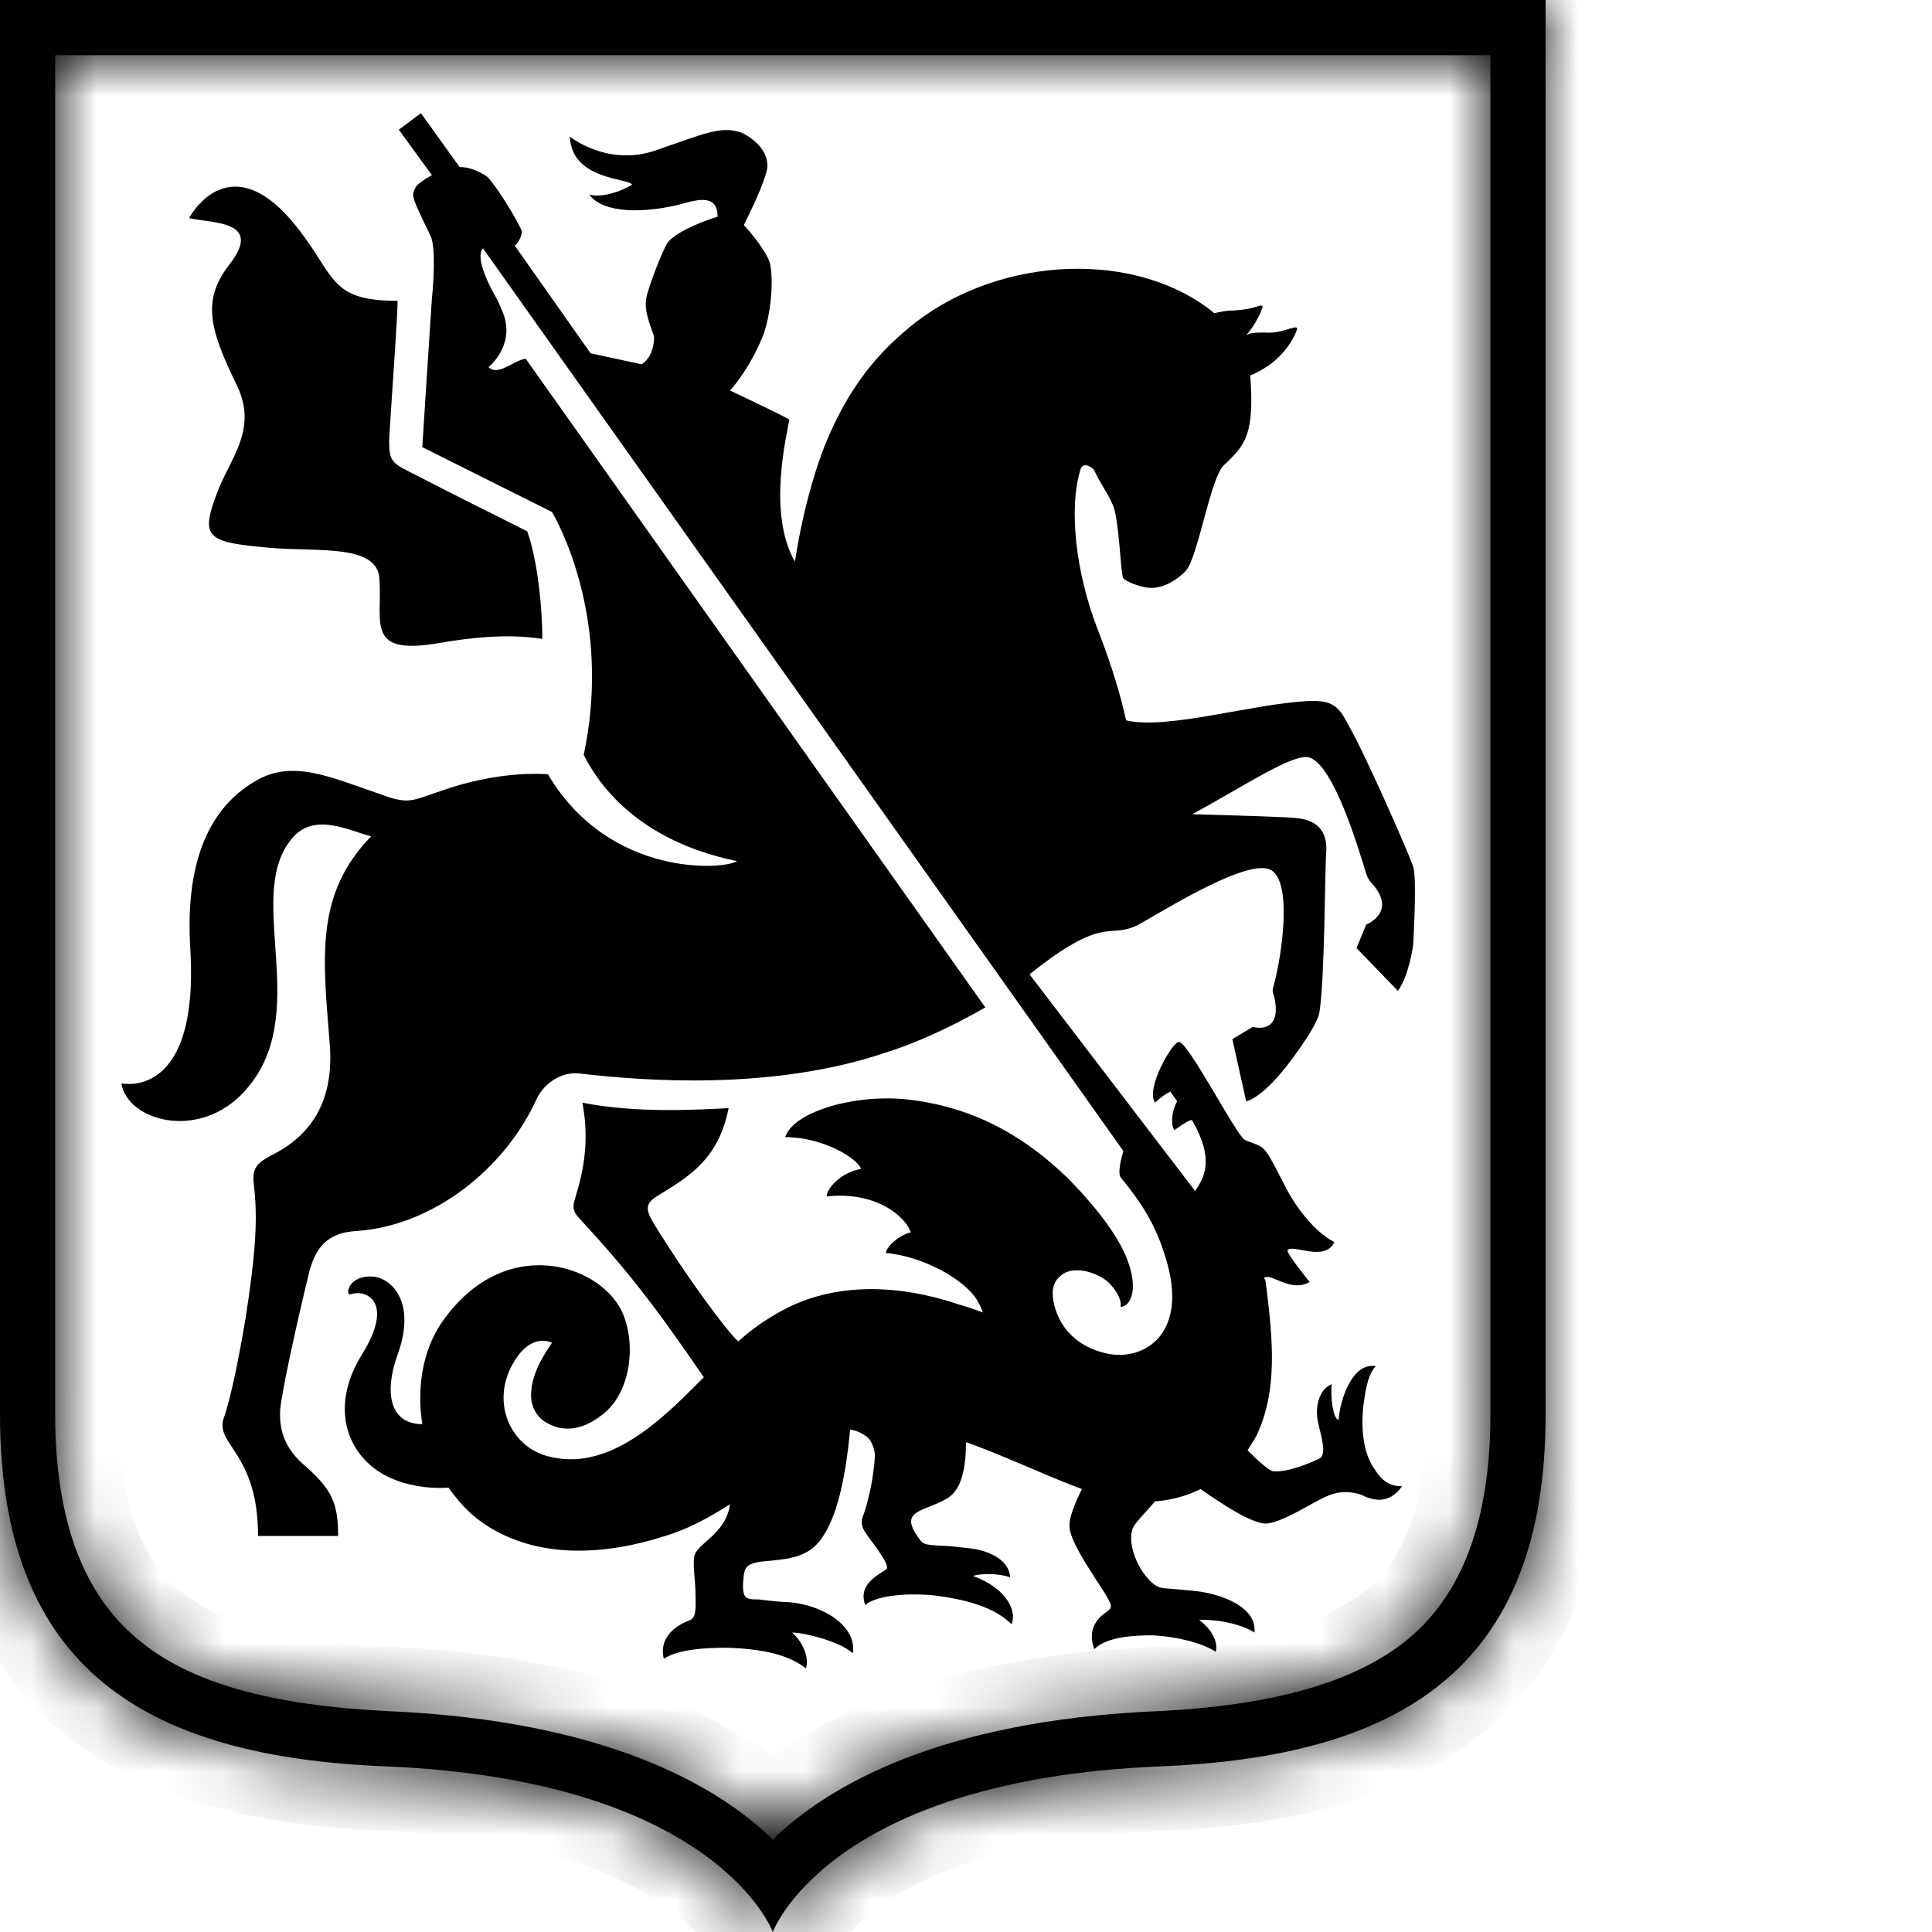
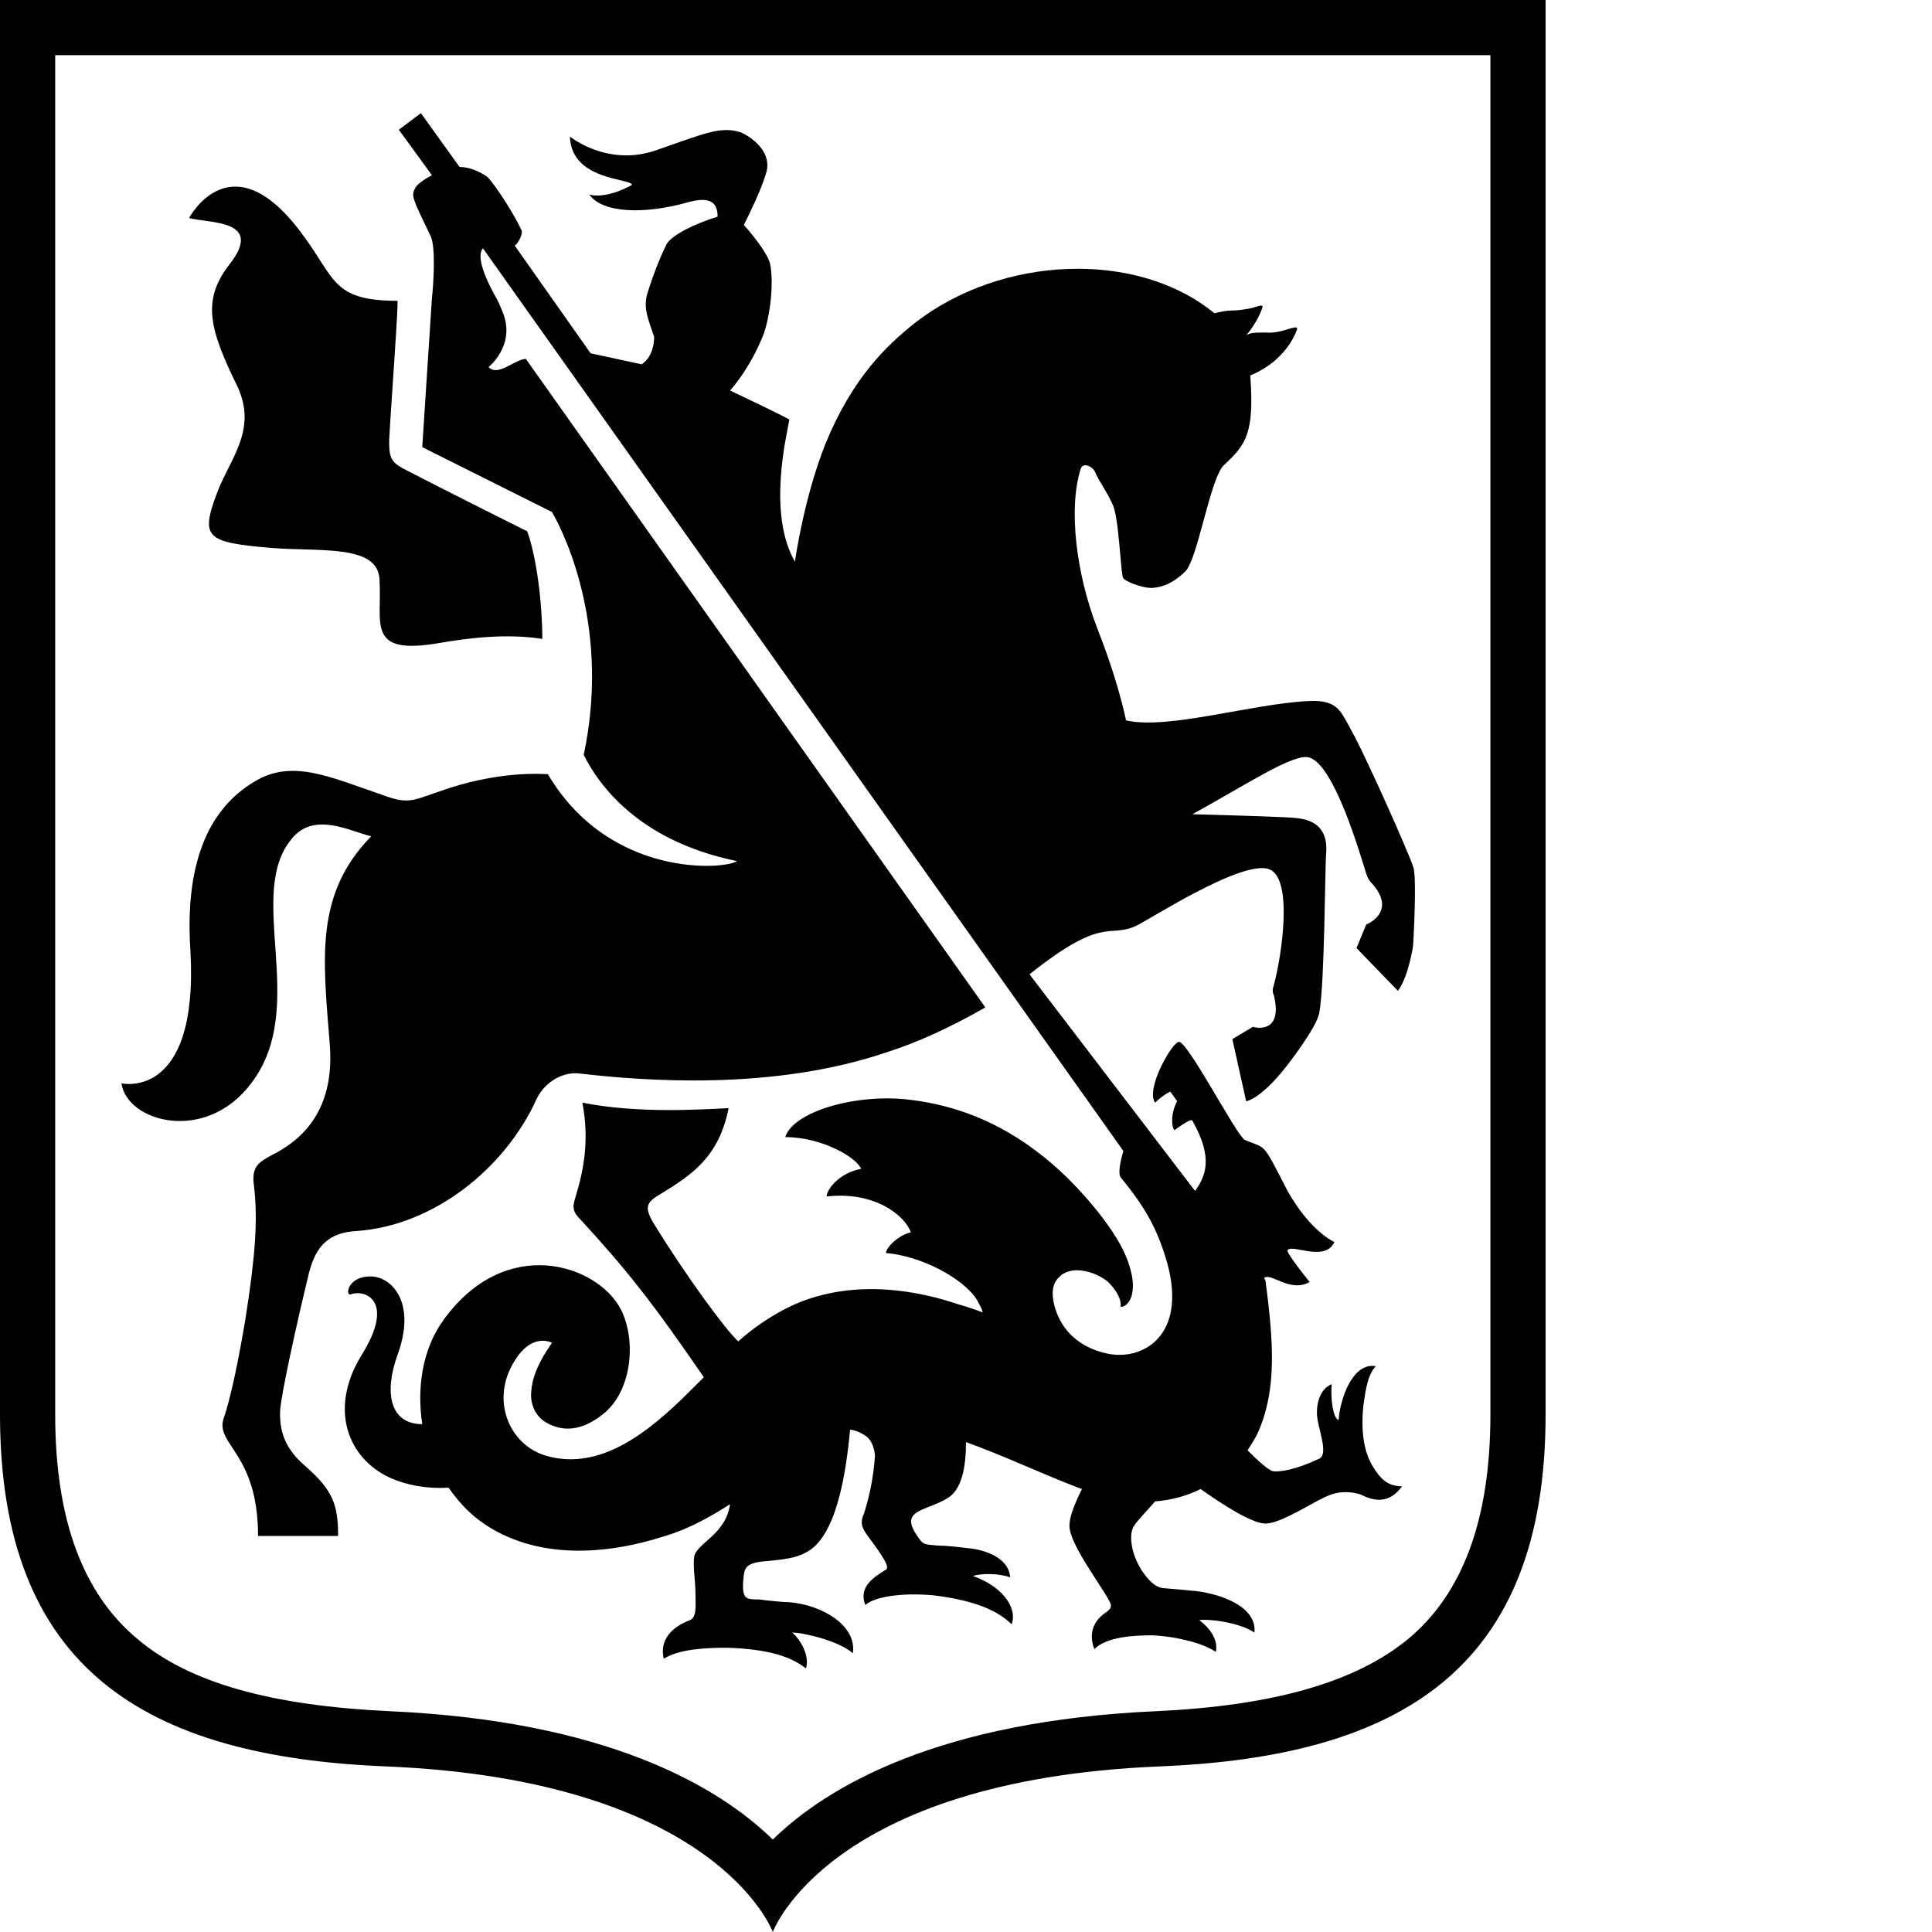
<svg xmlns="http://www.w3.org/2000/svg" width="30" height="30" viewBox="0 0 30 30" fill="none">
  <mask id="path-1-inside-1_603_16510" fill="white">
    <path d="M0 0V21.964C0 25.929 2.271 27.279 6 27.429C11.143 27.643 12 30 12 30C12 30 12.857 27.643 18 27.429C21.729 27.279 24 25.929 24 21.964V0H0ZM23.143 21.964C23.143 23.593 22.714 24.75 21.857 25.457C21.043 26.121 19.779 26.486 17.957 26.571C14.593 26.721 12.857 27.729 12 28.564C11.143 27.729 9.407 26.721 6.043 26.571C4.243 26.486 2.957 26.143 2.143 25.457C1.286 24.75 0.857 23.593 0.857 21.964V0.857H23.143V21.964Z" />
  </mask>
  <path d="M0 0V21.964C0 25.929 2.271 27.279 6 27.429C11.143 27.643 12 30 12 30C12 30 12.857 27.643 18 27.429C21.729 27.279 24 25.929 24 21.964V0H0ZM23.143 21.964C23.143 23.593 22.714 24.75 21.857 25.457C21.043 26.121 19.779 26.486 17.957 26.571C14.593 26.721 12.857 27.729 12 28.564C11.143 27.729 9.407 26.721 6.043 26.571C4.243 26.486 2.957 26.143 2.143 25.457C1.286 24.75 0.857 23.593 0.857 21.964V0.857H23.143V21.964Z" fill="black" />
-   <path d="M0 0V-1H-1V0H0ZM6 27.429L6.042 26.429L6.04 26.429L6 27.429ZM12 30L11.06 30.342L12 32.926L12.94 30.342L12 30ZM18 27.429L17.96 26.429L17.958 26.429L18 27.429ZM24 0H25V-1H24V0ZM21.857 25.457L22.489 26.232L22.494 26.229L21.857 25.457ZM17.957 26.571L18.002 27.57L18.004 27.57L17.957 26.571ZM12 28.564L11.302 29.28L12 29.961L12.698 29.28L12 28.564ZM6.043 26.571L5.995 27.57L5.998 27.57L6.043 26.571ZM2.143 25.457L2.787 24.692L2.779 24.686L2.143 25.457ZM0.857 0.857V-0.143H-0.143V0.857H0.857ZM23.143 0.857H24.143V-0.143H23.143V0.857ZM-1 0V21.964H1V0H-1ZM-1 21.964C-1 24.144 -0.367 25.8 0.966 26.899C2.251 27.957 4.017 28.35 5.96 28.428L6.04 26.429C4.255 26.358 3.02 26 2.238 25.355C1.503 24.75 1 23.749 1 21.964H-1ZM5.958 28.428C8.378 28.529 9.678 29.127 10.345 29.607C10.681 29.848 10.873 30.071 10.973 30.211C11.023 30.281 11.052 30.333 11.065 30.357C11.071 30.369 11.073 30.375 11.072 30.372C11.072 30.371 11.07 30.368 11.068 30.363C11.067 30.361 11.066 30.358 11.065 30.354C11.064 30.352 11.063 30.35 11.063 30.348C11.062 30.347 11.062 30.346 11.061 30.345C11.061 30.345 11.061 30.344 11.061 30.343C11.06 30.343 11.06 30.342 12 30C12.94 29.658 12.94 29.657 12.939 29.657C12.939 29.656 12.939 29.655 12.938 29.655C12.938 29.653 12.938 29.652 12.937 29.651C12.936 29.648 12.935 29.645 12.934 29.642C12.932 29.637 12.929 29.63 12.926 29.623C12.921 29.609 12.914 29.593 12.906 29.575C12.89 29.538 12.869 29.492 12.842 29.44C12.787 29.334 12.709 29.2 12.599 29.046C12.377 28.737 12.033 28.357 11.512 27.983C10.465 27.23 8.765 26.543 6.042 26.429L5.958 28.428ZM12 30C12.94 30.342 12.94 30.343 12.939 30.343C12.939 30.344 12.939 30.345 12.939 30.345C12.938 30.346 12.938 30.347 12.937 30.348C12.937 30.35 12.936 30.352 12.935 30.354C12.934 30.358 12.933 30.361 12.932 30.363C12.93 30.368 12.928 30.371 12.928 30.372C12.927 30.375 12.929 30.369 12.935 30.357C12.948 30.333 12.977 30.281 13.027 30.211C13.127 30.071 13.319 29.848 13.655 29.607C14.322 29.127 15.622 28.529 18.042 28.428L17.958 26.429C15.235 26.543 13.535 27.23 12.488 27.983C11.967 28.357 11.623 28.737 11.401 29.046C11.291 29.2 11.213 29.334 11.158 29.44C11.131 29.492 11.11 29.538 11.094 29.575C11.086 29.593 11.079 29.609 11.074 29.623C11.071 29.63 11.068 29.637 11.066 29.642C11.065 29.645 11.064 29.648 11.063 29.651C11.062 29.652 11.062 29.653 11.062 29.655C11.061 29.655 11.061 29.656 11.061 29.657C11.06 29.657 11.06 29.658 12 30ZM18.04 28.428C19.983 28.35 21.749 27.957 23.034 26.899C24.367 25.8 25 24.144 25 21.964H23C23 23.749 22.497 24.75 21.762 25.355C20.98 26 19.745 26.358 17.96 26.429L18.04 28.428ZM25 21.964V0H23V21.964H25ZM24 -1H0V1H24V-1ZM22.143 21.964C22.143 23.435 21.758 24.243 21.221 24.686L22.494 26.229C23.671 25.257 24.143 23.751 24.143 21.964H22.143ZM21.225 24.682C20.659 25.144 19.655 25.49 17.91 25.573L18.004 27.57C19.902 27.481 21.427 27.099 22.489 26.232L21.225 24.682ZM17.913 25.572C14.358 25.731 12.371 26.806 11.302 27.848L12.698 29.28C13.344 28.651 14.828 27.712 18.002 27.57L17.913 25.572ZM12.698 27.848C11.629 26.806 9.642 25.731 6.087 25.572L5.998 27.57C9.172 27.712 10.656 28.651 11.302 29.28L12.698 27.848ZM6.09 25.573C4.349 25.49 3.342 25.16 2.787 24.692L1.499 26.222C2.572 27.126 4.137 27.482 5.995 27.57L6.09 25.573ZM2.779 24.686C2.242 24.243 1.857 23.435 1.857 21.964H-0.143C-0.143 23.751 0.329 25.257 1.506 26.229L2.779 24.686ZM1.857 21.964V0.857H-0.143V21.964H1.857ZM0.857 1.857H23.143V-0.143H0.857V1.857ZM22.143 0.857V21.964H24.143V0.857H22.143Z" fill="black" mask="url(#path-1-inside-1_603_16510)" />
  <path d="M3.557 4.114C3.128 4.671 3.257 5.121 3.686 6C4.007 6.686 3.557 7.136 3.364 7.671C3.107 8.357 3.214 8.421 4.2 8.507C4.95 8.571 5.871 8.443 5.893 9C5.936 9.686 5.678 10.179 6.814 9.986C7.307 9.9 7.886 9.836 8.421 9.921C8.421 9.386 8.336 8.657 8.186 8.25C7.928 8.121 6.943 7.629 6.321 7.307C6.064 7.179 6.043 7.114 6.043 6.836C6.064 6.407 6.193 4.671 6.171 4.671C5.164 4.671 5.207 4.329 4.714 3.664C3.6 2.121 2.936 3.386 2.936 3.386C3.257 3.471 4.114 3.407 3.557 4.114Z" fill="black" />
  <path d="M3.9 16.822C4.821 15.621 3.771 13.843 4.564 12.986C4.907 12.621 5.421 12.9 5.764 12.986C4.886 13.886 5.014 14.871 5.121 16.221C5.207 17.314 4.607 17.743 4.221 17.936C4.029 18.043 3.9 18.107 3.943 18.407C4.007 18.943 3.964 19.5 3.814 20.464C3.707 21.107 3.579 21.729 3.471 22.029C3.343 22.436 4.007 22.564 4.007 23.85H5.25C5.25 23.357 5.164 23.143 4.757 22.779C4.5 22.564 4.329 22.307 4.35 21.9C4.371 21.622 4.607 20.55 4.8 19.757C4.907 19.35 5.1 19.136 5.55 19.114C6.729 19.029 7.843 18.15 8.336 17.057C8.464 16.8 8.743 16.629 9.021 16.672C9.964 16.779 12 16.95 13.8 16.329C14.207 16.2 14.743 15.964 15.3 15.643L8.164 5.571C7.971 5.593 7.736 5.85 7.586 5.7C7.586 5.7 7.993 5.379 7.821 4.886C7.779 4.779 7.736 4.671 7.671 4.564C7.393 4.05 7.457 3.9 7.5 3.857L17.443 17.872C17.4 18.021 17.357 18.214 17.4 18.279C17.786 18.75 17.979 19.093 18.129 19.629C18.429 20.743 17.743 21.129 17.207 21.021C16.993 20.979 16.521 20.829 16.372 20.271C16.329 20.1 16.329 19.929 16.457 19.822C16.65 19.629 17.036 19.757 17.207 19.907C17.443 20.143 17.4 20.293 17.4 20.293C17.529 20.293 17.679 20.079 17.529 19.629C17.4 19.221 16.993 18.707 16.564 18.279C15.964 17.7 15.193 17.207 14.143 17.079C13.329 16.971 12.322 17.25 12.193 17.657C12.771 17.657 13.307 17.979 13.371 18.15C13.029 18.214 12.836 18.471 12.836 18.579C13.586 18.493 14.057 18.879 14.143 19.136C13.95 19.179 13.757 19.372 13.757 19.457C14.293 19.5 14.957 19.843 15.171 20.186C15.214 20.271 15.257 20.336 15.257 20.379C15.15 20.336 15.021 20.293 14.871 20.25C13.843 19.907 12.9 19.95 12.171 20.336C11.893 20.486 11.679 20.636 11.464 20.829C11.271 20.657 10.629 19.779 10.157 19.007C9.986 18.729 10.05 18.664 10.264 18.536C10.757 18.236 11.164 17.957 11.314 17.207C10.864 17.229 9.9 17.293 9.043 17.122C9.129 17.572 9.107 18.021 8.957 18.514C8.914 18.686 8.85 18.771 9 18.922C9.729 19.714 10.136 20.229 10.929 21.386C10.864 21.45 10.779 21.536 10.714 21.6C10.072 22.243 9.321 22.843 8.486 22.607C7.886 22.436 7.586 21.686 8.036 21.064C8.293 20.7 8.571 20.85 8.571 20.85C8.486 20.979 8.271 21.279 8.25 21.6C8.229 21.771 8.293 22.007 8.529 22.114C8.786 22.243 9.086 22.2 9.407 21.922C9.814 21.557 9.879 20.807 9.643 20.336C9.279 19.629 7.843 19.157 6.879 20.507C6.557 20.957 6.471 21.557 6.557 22.114C6.064 22.114 5.957 21.643 6.171 21.043C6.471 20.229 6.086 19.843 5.786 19.822C5.4 19.8 5.357 20.122 5.443 20.1C5.657 20.014 6.15 20.186 5.614 21.043C5.1 21.879 5.4 22.65 6.064 22.95C6.3 23.057 6.621 23.122 6.964 23.1C7.179 23.4 7.35 23.55 7.543 23.679C8.357 24.214 9.407 24.15 10.329 23.85C10.693 23.743 11.036 23.55 11.336 23.357C11.271 23.829 10.822 23.957 10.779 24.172C10.757 24.343 10.8 24.536 10.8 24.771C10.8 24.922 10.822 25.114 10.714 25.157C10.543 25.221 10.222 25.393 10.307 25.757C10.543 25.607 10.95 25.586 11.293 25.586C11.957 25.607 12.3 25.736 12.514 25.907C12.579 25.714 12.429 25.457 12.3 25.35C12.472 25.35 13.029 25.479 13.243 25.672C13.307 25.243 12.771 24.922 12.257 24.879C12.171 24.879 11.936 24.857 11.786 24.836C11.572 24.836 11.507 24.836 11.55 24.45C11.572 24.322 11.614 24.257 11.957 24.236C12.171 24.214 12.364 24.193 12.514 24.107C12.986 23.872 13.136 22.886 13.2 22.2C13.2 22.2 13.307 22.2 13.457 22.307C13.564 22.393 13.586 22.564 13.586 22.607C13.564 22.971 13.479 23.314 13.414 23.507C13.307 23.743 13.479 23.807 13.714 24.193C13.779 24.3 13.8 24.364 13.736 24.386C13.564 24.493 13.329 24.643 13.436 24.922C13.586 24.793 13.993 24.729 14.486 24.771C15.021 24.836 15.45 24.964 15.707 25.221C15.793 25.029 15.643 24.664 15.107 24.471C15.236 24.429 15.514 24.429 15.686 24.493C15.664 24.172 15.257 24.064 15.064 24.043C14.871 24.021 14.7 24 14.572 24C14.357 23.979 14.336 24 14.229 23.829C13.972 23.443 14.379 23.464 14.7 23.271C14.936 23.143 15 22.779 15 22.393C15.6 22.607 16.221 22.907 16.8 23.122C16.693 23.336 16.607 23.55 16.607 23.679C16.586 23.979 17.207 24.75 17.25 24.922C17.25 24.986 17.229 24.986 17.186 25.029C17.014 25.136 16.886 25.329 16.993 25.607C17.186 25.414 17.614 25.393 17.893 25.393C18.3 25.414 18.686 25.521 18.879 25.65C18.922 25.457 18.771 25.264 18.622 25.157C18.729 25.136 19.221 25.179 19.479 25.35C19.521 24.943 18.943 24.75 18.579 24.707C18.557 24.707 18.386 24.686 18.107 24.664C18 24.664 17.893 24.622 17.743 24.407C17.572 24.15 17.529 23.872 17.593 23.721C17.636 23.636 17.786 23.486 17.936 23.314C18.193 23.293 18.429 23.229 18.643 23.122C19.007 23.379 19.414 23.636 19.629 23.657C19.864 23.679 20.4 23.314 20.614 23.229C20.807 23.143 21 23.164 21.129 23.207C21.3 23.293 21.557 23.379 21.771 23.079C21.536 23.079 21.429 22.95 21.322 22.779C21.172 22.543 21.129 22.2 21.172 21.814C21.193 21.707 21.214 21.364 21.364 21.214C21 21.15 20.807 21.729 20.786 22.05C20.7 22.029 20.657 21.707 20.679 21.493C20.464 21.579 20.422 21.879 20.464 22.072C20.507 22.286 20.614 22.586 20.486 22.65C20.122 22.822 19.864 22.864 19.757 22.843C19.693 22.822 19.543 22.693 19.372 22.521C19.436 22.414 19.5 22.329 19.543 22.221C19.822 21.579 19.779 20.85 19.65 19.886L19.629 19.843C19.736 19.757 20.036 20.079 20.336 19.907C20.336 19.907 19.971 19.457 19.993 19.414C20.057 19.307 20.572 19.607 20.721 19.286C20.721 19.286 20.357 19.136 19.993 18.493C19.586 17.7 19.672 17.85 19.329 17.7C19.2 17.636 18.429 16.136 18.3 16.179C18.193 16.2 17.786 16.907 17.936 17.122C17.936 17.122 18.043 17.014 18.172 16.95L18.279 17.1C18.172 17.293 18.193 17.507 18.236 17.55C18.236 17.55 18.493 17.357 18.514 17.4C18.857 18 18.707 18.279 18.557 18.493L15.986 15.129C17.143 14.207 17.207 14.572 17.636 14.379C17.829 14.293 19.307 13.329 19.714 13.5C20.079 13.65 19.907 14.829 19.779 15.3C19.757 15.364 19.757 15.407 19.779 15.45C19.929 16.05 19.5 15.964 19.457 15.943L19.136 16.136L19.35 17.1C19.35 17.1 19.564 17.079 19.971 16.564C19.971 16.564 20.443 15.964 20.486 15.729C20.572 15.236 20.572 13.479 20.593 13.243C20.614 12.964 20.507 12.75 20.164 12.707C20.057 12.686 19.243 12.664 18.514 12.643C19.307 12.214 20.1 11.679 20.336 11.764C20.721 11.893 21.107 13.222 21.214 13.564C21.236 13.629 21.257 13.671 21.3 13.714C21.707 14.164 21.214 14.357 21.214 14.357L21.064 14.722L21.707 15.386C21.879 15.15 21.943 14.679 21.943 14.679C21.943 14.679 22.007 13.607 21.943 13.457C21.9 13.307 21.214 11.743 20.957 11.293C20.807 11.014 20.743 10.864 20.314 10.886C19.436 10.929 18.129 11.336 17.486 11.186C17.4 10.8 17.271 10.35 17.036 9.75C16.714 8.914 16.586 7.907 16.779 7.286C16.822 7.157 16.971 7.264 16.993 7.307C17.079 7.5 17.186 7.629 17.271 7.821C17.379 8.014 17.4 8.936 17.443 8.979C17.464 9.021 17.721 9.129 17.872 9.129C18.15 9.129 18.364 8.914 18.407 8.871C18.6 8.679 18.793 7.414 19.007 7.221C19.35 6.9 19.479 6.729 19.414 5.829C19.479 5.807 19.65 5.721 19.779 5.614C20.057 5.379 20.143 5.121 20.143 5.1C20.122 5.036 19.907 5.186 19.65 5.164C19.5 5.164 19.414 5.164 19.35 5.207C19.521 5.014 19.607 4.779 19.607 4.757C19.564 4.714 19.521 4.8 19.157 4.821C19.029 4.821 18.943 4.843 18.857 4.864C17.657 3.879 15.557 3.964 14.207 5.014C13.779 5.357 13.243 5.85 12.814 6.9C12.493 7.714 12.364 8.593 12.343 8.721C11.914 7.971 12.214 6.771 12.257 6.514C12.064 6.407 11.336 6.064 11.336 6.064C11.336 6.064 11.636 5.743 11.85 5.207C11.957 4.929 12.021 4.393 11.957 4.093C11.936 3.986 11.764 3.729 11.55 3.493C11.636 3.321 11.807 2.979 11.893 2.7C12 2.379 11.7 2.143 11.507 2.057C11.186 1.95 10.929 2.079 10.179 2.336C9.429 2.593 8.85 2.121 8.85 2.121C8.871 2.807 9.793 2.764 9.814 2.871C9.386 3.107 9.15 3.021 9.15 3.021C9.364 3.321 10.029 3.321 10.65 3.15C11.014 3.043 11.143 3.129 11.143 3.364C10.8 3.471 10.436 3.643 10.35 3.793C10.243 4.007 10.136 4.286 10.05 4.564C9.986 4.8 10.072 4.971 10.157 5.229C10.157 5.271 10.157 5.529 9.964 5.657L9.171 5.486L7.993 3.814C8.036 3.793 8.121 3.643 8.1 3.579C8.014 3.386 7.714 2.893 7.564 2.743C7.436 2.657 7.286 2.593 7.136 2.593L6.536 1.757L6.193 2.014L6.707 2.721C6.579 2.786 6.471 2.871 6.45 2.914C6.386 3.043 6.386 3.043 6.686 3.664C6.771 3.836 6.729 4.436 6.707 4.629C6.707 4.629 6.557 6.921 6.557 6.943L8.571 7.95C8.807 8.357 9.471 9.814 9.064 11.722C9.279 12.15 9.879 13.05 11.443 13.371C11.271 13.5 9.471 13.65 8.507 12.021C8.421 12.021 7.736 11.957 6.793 12.3C6.407 12.429 6.343 12.493 5.936 12.343C5.121 12.064 4.543 11.786 3.964 12.129C3.193 12.579 2.871 13.479 2.957 14.764C3.086 17.1 1.886 16.822 1.886 16.822C1.971 17.422 3.193 17.764 3.9 16.822Z" fill="black" />
</svg>